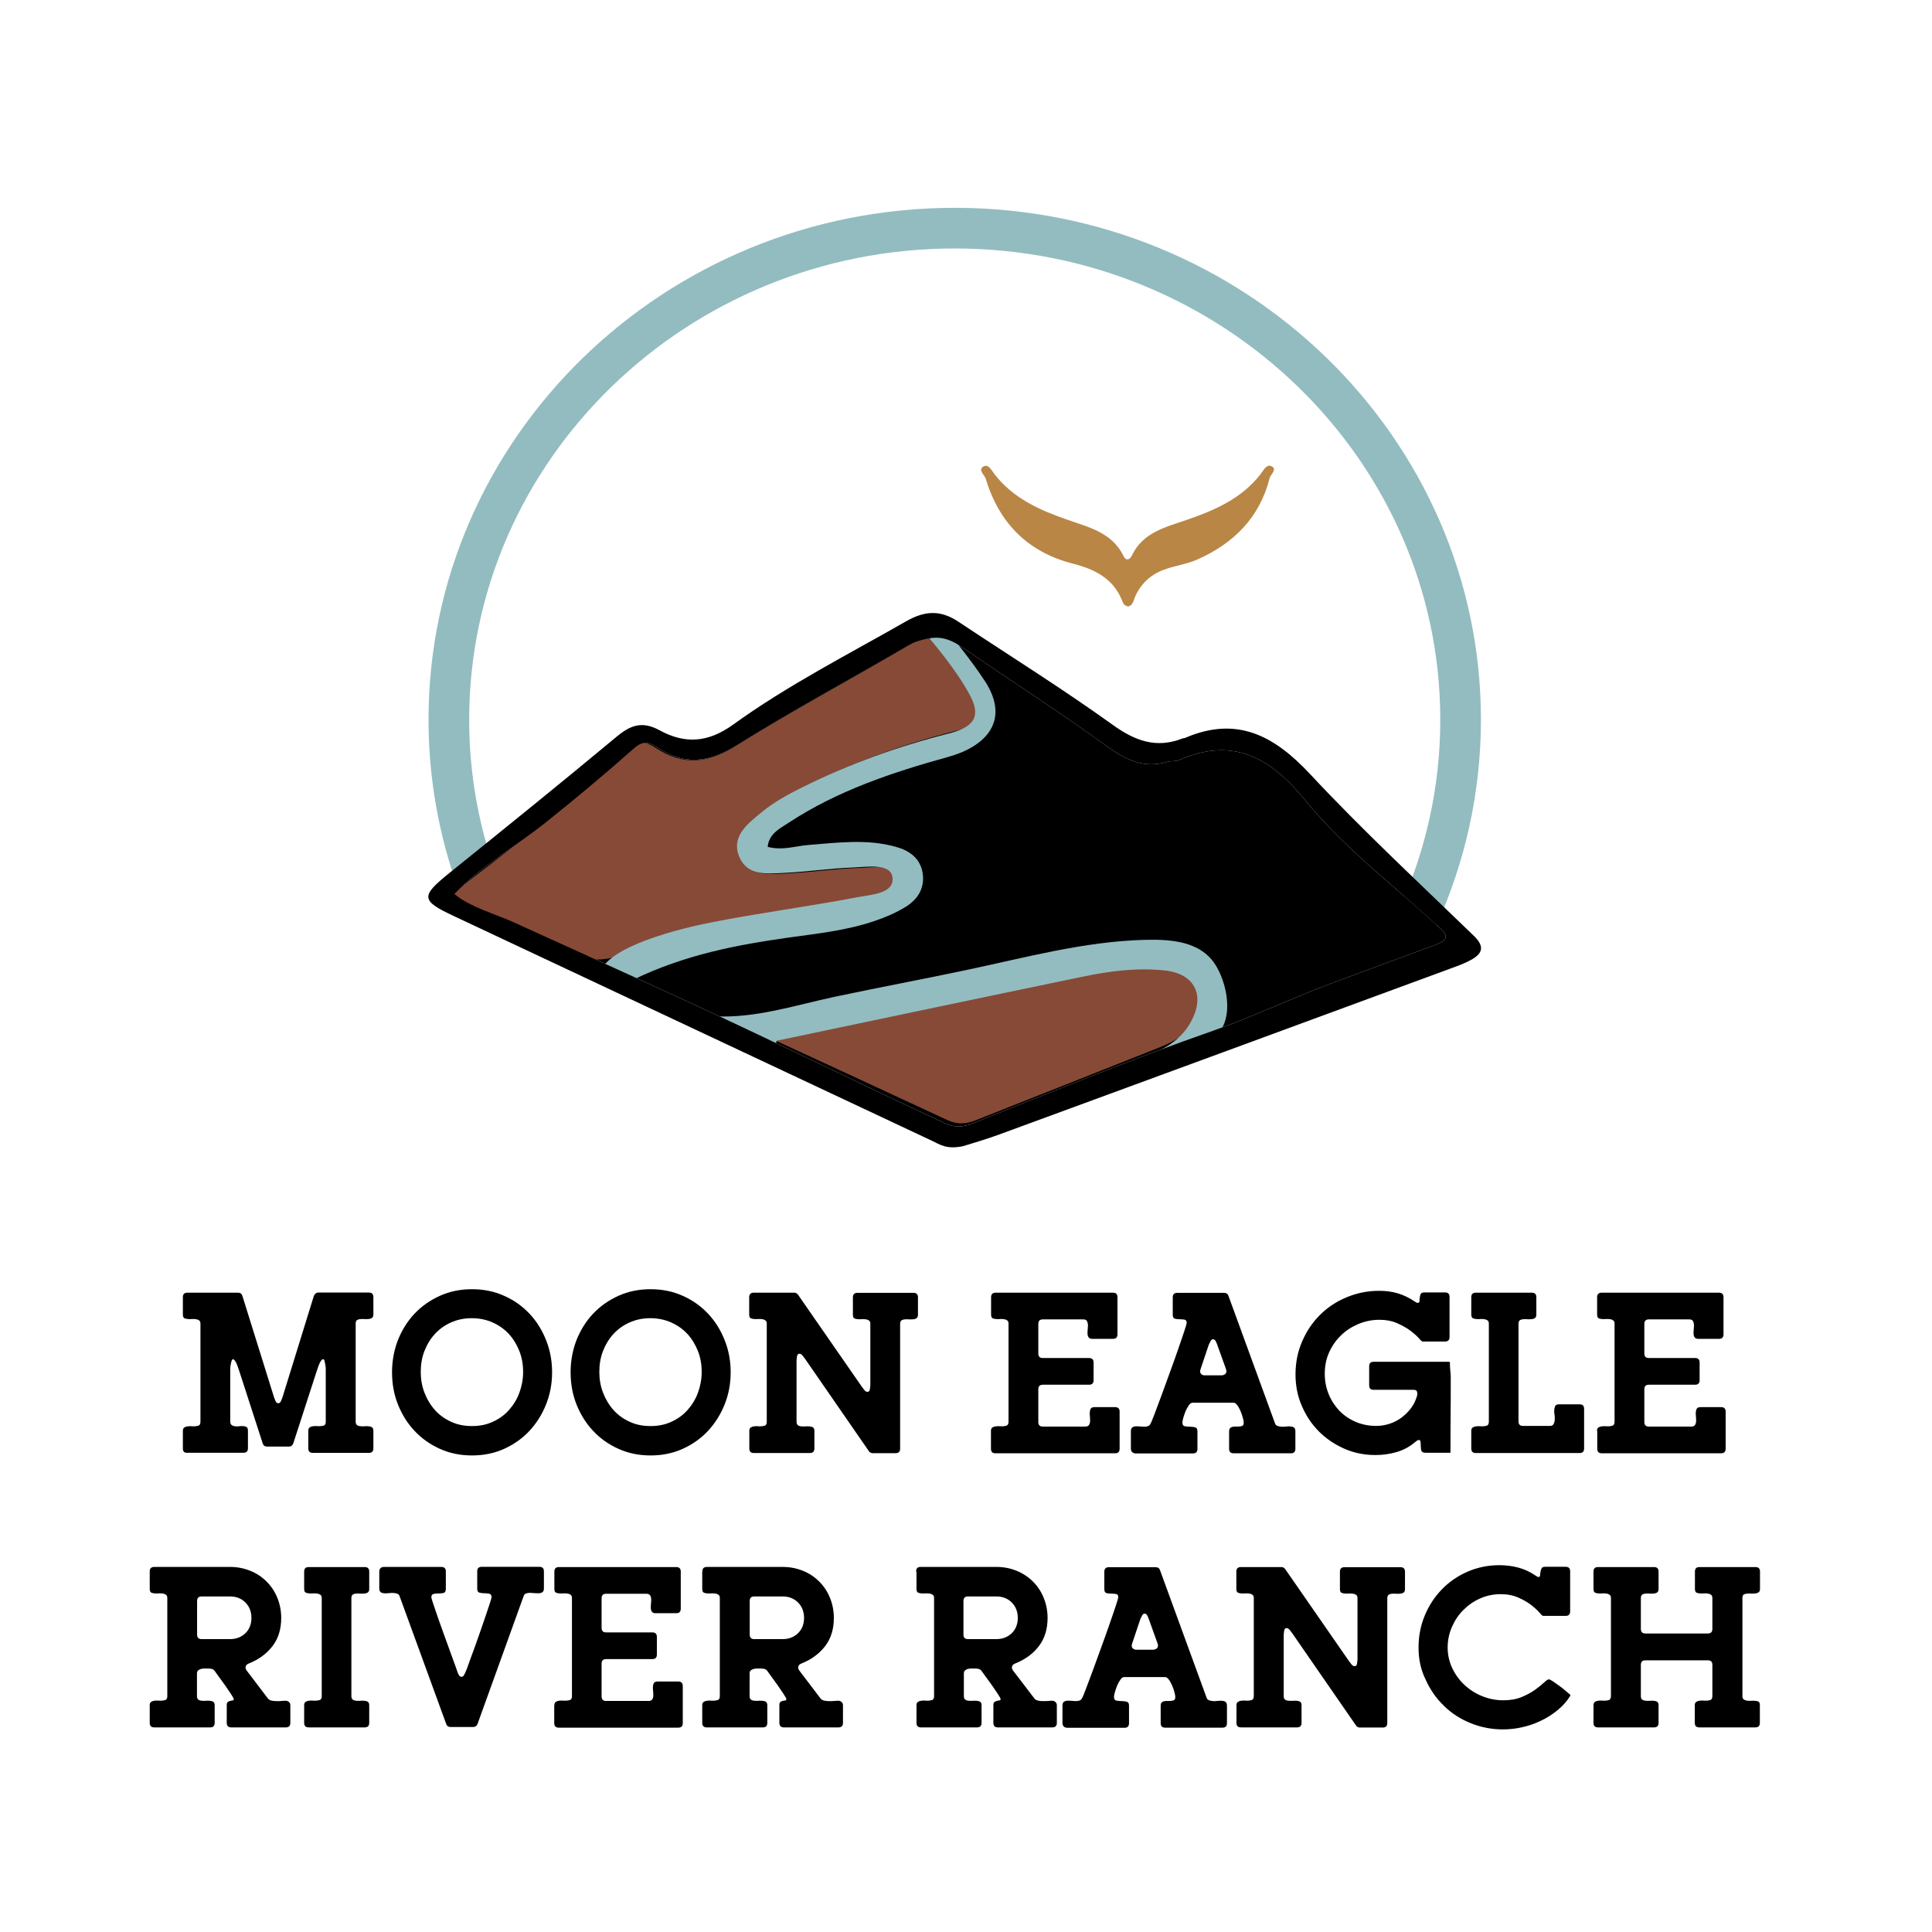
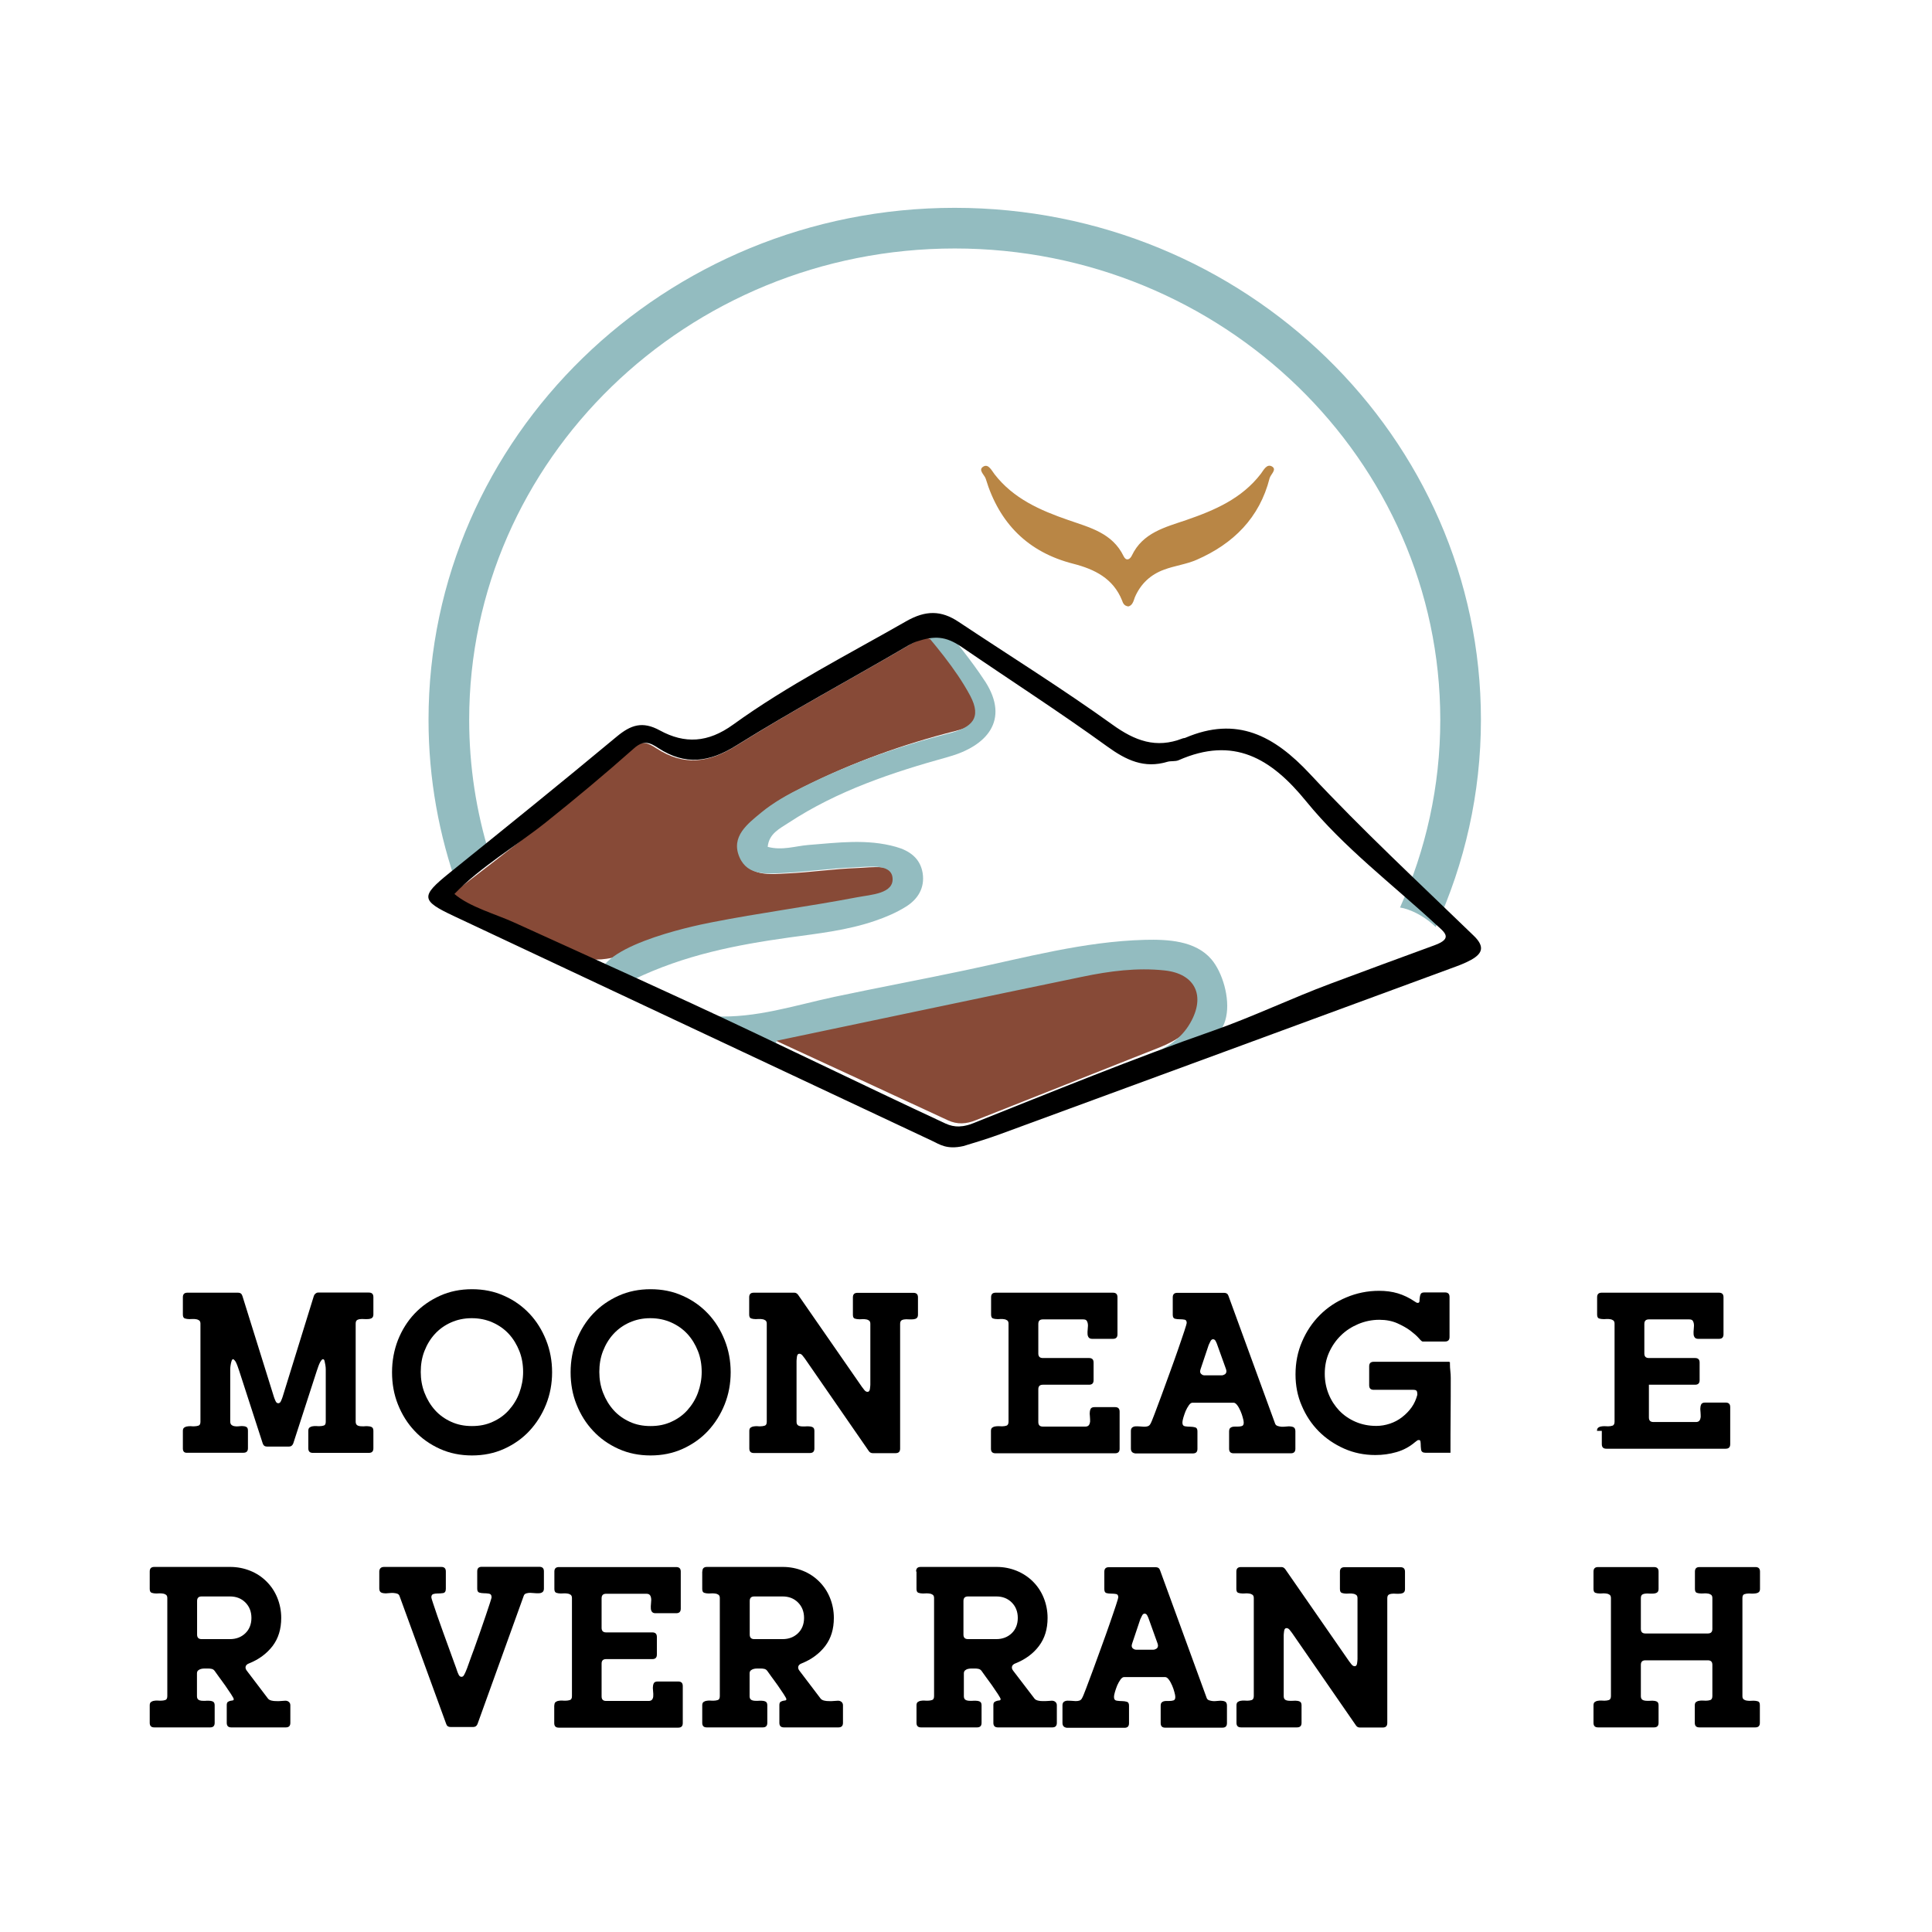
<svg xmlns="http://www.w3.org/2000/svg" version="1.1" id="Layer_1" x="0px" y="0px" viewBox="0 0 144 144" style="enable-background:new 0 0 144 144;" xml:space="preserve">
  <style type="text/css">
	.st0{fill:#93BCC0;}
	.st1{fill:#874A37;}
	.st2{fill:#B98645;}
</style>
  <g>
    <g>
      <g>
        <g>
          <path class="st0" d="M36.35,63.74c0.04-0.03,0.09-0.04,0.13-0.07c-0.98-3.18-1.51-6.54-1.51-10.02      c0-19.37,16.24-35.13,36.19-35.13c19.96,0,36.19,15.76,36.19,35.13c0,4.97-1.08,9.7-3,13.99c0.1,0.02,0.19,0.04,0.29,0.06      c0.87,0.24,1.69,0.74,2.37,1.39c2.16-4.73,3.37-9.95,3.37-15.45c0-21.04-17.59-38.15-39.22-38.15S31.94,32.61,31.94,53.65      c0,4.4,0.78,8.63,2.2,12.57C34.65,65.18,35.43,64.27,36.35,63.74z" />
          <g>
-             <path d="M106.93,70.45c-2.59,0.94-5.18,1.91-7.77,2.87c-2.92,1.09-5.77,2.46-8.7,3.49c-6.04,2.11-11.98,4.54-17.95,6.92       c-0.7,0.28-1.35,0.33-2.04,0.01c-6.3-2.93-12.54-6-18.85-8.92c-2.83-1.31-5.81-2.66-8.71-3.98c-1.52-0.69-3.04-1.38-4.56-2.07       c-1.37-0.63-3.36-1.17-4.48-2.14c1.94-2.02,4.64-3.6,6.83-5.35c2.23-1.78,4.42-3.61,6.55-5.5c0.74-0.66,1.21-0.42,1.82-0.02       c1.99,1.29,3.78,1.08,5.82-0.2c4.19-2.62,8.55-4.95,12.81-7.45c0.23-0.13,0.43-0.23,0.63-0.3c1.32-0.43,2.14-0.41,3.33,0.4       c3.62,2.48,7.32,4.86,10.87,7.43c1.41,1.02,2.75,1.66,4.48,1.14c0.27-0.08,0.59-0.01,0.84-0.12c4.09-1.8,6.88-0.16,9.5,3.06       c2.81,3.45,6.4,6.16,9.67,9.18C107.64,69.47,108.35,69.93,106.93,70.45z" />
            <path class="st1" d="M72.44,51.05c-1.19-1.94-2.23-2.86-2.67-3.2c-0.04-0.03-0.08-0.06-0.11-0.08       c-0.07-0.05-0.12-0.08-0.12-0.08l0,0.01c-0.44-0.24-0.93-0.12-1.57,0.26c-4.35,2.56-8.82,4.94-13.09,7.62       c-2.08,1.3-3.92,1.52-5.95,0.2c-0.63-0.41-1.11-0.65-1.86,0.02c-4.36,3.88-8.96,7.46-13.88,11.2c0.26,0.12,0.51,0.23,0.76,0.34       l-0.01,0l6.6,3.09l0-0.01c1.95,1.04,3.79,1.44,5.77,0.78l0,0c0,0,0,0,0,0c0.27-0.09,0.55-0.21,0.83-0.34       c1.27-0.5,3.83-1.45,6.43-2.07c3.53-0.67,7.1-1.16,10.63-1.83c1.06-0.2,2.88-0.27,2.71-1.52c-0.14-1.09-1.94-0.78-3.04-0.74       c-1.73,0.06-3.45,0.32-5.18,0.4c-1.28,0.06-2.8,0.27-3.43-1.18c-0.69-1.59,0.63-2.56,1.65-3.41c0.93-0.78,2.03-1.38,3.12-1.92       c3.56-1.78,7.29-3.12,11.15-4.1C73.55,53.88,73.88,53.06,72.44,51.05z" />
            <path class="st1" d="M87.47,71.69c-2.1-0.22-4.19,0.06-6.24,0.48c-7.72,1.59-15.43,3.22-23.15,4.84       c-0.7,0.1-1.25,0.08-1.25,0.08l0.96,0.45c0,0,0,0,0,0.01c4.29,1.98,8.58,3.96,12.86,5.95c0.71,0.33,1.38,0.28,2.09-0.01       c4.56-1.81,9.12-3.61,13.68-5.42c1.23-0.49,2.32-1.18,3.01-2.36C90.63,73.64,89.83,71.94,87.47,71.69z" />
            <g>
              <path class="st0" d="M73.44,50.81c-0.02-0.02-0.03-0.05-0.05-0.07c-0.99-1.52-2.16-2.9-3.25-4.35        c-0.12-0.16-0.24-0.32-0.41-0.43c-0.49-0.31-1.12-0.04-1.63,0.23c1.48,1.73,3.13,3.64,4.21,5.66c0.89,1.68,0.13,2.38-1.6,2.82        c-3.78,0.96-7.43,2.27-10.91,4.01c-1.07,0.53-2.14,1.12-3.06,1.88c-1,0.83-2.3,1.79-1.62,3.34c0.62,1.42,2.11,1.22,3.36,1.16        c1.69-0.08,3.38-0.34,5.07-0.4c1.08-0.04,2.83-0.34,2.97,0.73c0.16,1.23-1.62,1.29-2.65,1.49c-3.61,0.69-7.25,1.16-10.85,1.87        c-1.5,0.29-9.06,1.89-8.32,4.51c0.07-0.01,0.13-0.02,0.21-0.03c0.72-0.1,1.43-0.2,2.16-0.22c0.05,0,0.09,0.01,0.13,0.01        c3.85-1.86,7.69-2.59,11.59-3.14c2.17-0.3,4.35-0.53,6.44-1.25c0.79-0.27,1.59-0.61,2.29-1.05c0.89-0.55,1.42-1.4,1.25-2.5        c-0.18-1.12-0.99-1.68-1.99-1.96c-2.16-0.61-4.35-0.31-6.53-0.14c-0.98,0.08-1.94,0.43-3.03,0.14        c0.09-0.98,0.89-1.36,1.55-1.79c3.65-2.4,7.74-3.76,11.89-4.91C73.56,55.62,75.27,53.68,73.44,50.81z" />
              <path class="st0" d="M90.29,71.5c-1.2-1.4-3.26-1.49-4.96-1.45c-4.55,0.12-8.93,1.33-13.35,2.26        c-3.26,0.69-6.53,1.3-9.79,1.99c-2.98,0.64-5.85,1.6-8.94,1.45c-0.2,1.2,1.18,1.31,2.09,1.55c0.61,0.16,1.23,0.29,1.86,0.38        c0.06,0.01,0.32,0.04,0.35,0.04c0.1,0.01,0.19,0.02,0.29,0.02c0.02-0.06,0.03-0.11,0.05-0.17c7.6-1.59,15.19-3.2,22.79-4.77        c2.01-0.42,4.06-0.69,6.11-0.47c2.31,0.24,3.09,1.91,1.91,3.94c-0.67,1.16-1.74,1.84-2.95,2.31c-2.4,0.95-4.8,1.9-7.19,2.85        c-2.14,0.84-4.41,2.11-6.69,2.49c-1.15,0.19-2.62,0.27-3.91,0.23c1.01,0.41,2.06,0.89,3.13,1.13c0.25-0.29,0.62-0.48,1-0.48        c0.26,0,0.52-0.02,0.77-0.03c0.19-0.39,0.55-0.67,1.11-0.66c1.21,0.02,2.23-0.5,3.31-0.99c1.26-0.56,2.54-1.08,3.85-1.51        c1.34-0.44,2.69-0.8,4.01-1.3c1.27-0.49,2.52-1.03,3.81-1.49c0.77-0.58,1.47-1.26,2.06-2.09c0.19-0.27,0.31-0.59,0.38-0.94        C91.69,74.38,91.11,72.46,90.29,71.5z" />
            </g>
            <path d="M109.84,69.74c-4.11-3.98-8.3-7.87-12.2-12.05c-2.68-2.87-5.45-4.34-9.29-2.7c-0.06,0.03-0.14,0.02-0.21,0.05       c-1.97,0.77-3.55,0.18-5.24-1.04c-3.73-2.68-7.63-5.11-11.45-7.65c-1.3-0.87-2.46-0.87-3.9-0.05       c-4.35,2.49-8.84,4.77-12.91,7.71c-1.88,1.36-3.61,1.44-5.46,0.43c-1.3-0.71-2.16-0.41-3.21,0.46       c-4.13,3.44-8.31,6.81-12.49,10.18c-2.13,1.72-2.12,2.04,0.33,3.19c11.88,5.59,23.77,11.17,35.66,16.76       c0.57,0.27,1.1,0.67,2.34,0.39c0.54-0.17,1.63-0.48,2.69-0.87c11.21-4.11,22.41-8.24,33.61-12.36       c0.52-0.19,1.06-0.38,1.54-0.65C110.54,71.05,110.65,70.52,109.84,69.74z M106.93,70.45c-2.59,0.94-5.18,1.91-7.77,2.87       c-2.92,1.09-5.77,2.46-8.7,3.49c-6.04,2.11-11.98,4.54-17.95,6.92c-0.7,0.28-1.35,0.33-2.04,0.01c-6.3-2.93-12.54-6-18.85-8.92       c-2.83-1.31-5.81-2.66-8.71-3.98c-1.52-0.69-3.04-1.38-4.56-2.07c-1.37-0.63-3.36-1.17-4.48-2.14c1.94-2.02,4.64-3.6,6.83-5.35       c2.23-1.78,4.42-3.61,6.55-5.5c0.74-0.66,1.21-0.42,1.82-0.02c1.99,1.29,3.78,1.08,5.82-0.2c4.19-2.62,8.55-4.95,12.81-7.45       c0.23-0.13,0.43-0.23,0.63-0.3c1.32-0.43,2.14-0.41,3.33,0.4c3.62,2.48,7.32,4.86,10.87,7.43c1.41,1.02,2.75,1.66,4.48,1.14       c0.27-0.08,0.59-0.01,0.84-0.12c4.09-1.8,6.88-0.16,9.5,3.06c2.81,3.45,6.4,6.16,9.67,9.18       C107.64,69.47,108.35,69.93,106.93,70.45z" />
            <path class="st2" d="M84.1,45.2c-0.32-0.04-0.4-0.25-0.47-0.45c-0.66-1.64-2.04-2.32-3.63-2.73c-3.39-0.86-5.53-3.03-6.53-6.34       c-0.09-0.29-0.62-0.67-0.15-0.92c0.36-0.19,0.6,0.32,0.81,0.59c1.41,1.82,3.41,2.69,5.49,3.41c1.6,0.56,3.29,0.96,4.13,2.7       c0.18,0.37,0.46,0.26,0.61-0.05c0.81-1.71,2.48-2.11,4.06-2.65c2.12-0.73,4.14-1.6,5.56-3.45c0.2-0.27,0.44-0.77,0.83-0.54       c0.38,0.23-0.1,0.58-0.18,0.87c-0.75,2.96-2.71,4.89-5.43,6.08c-0.77,0.34-1.64,0.44-2.44,0.74c-1.01,0.37-1.75,1.06-2.18,2.07       C84.49,44.79,84.41,45.13,84.1,45.2z" />
          </g>
        </g>
      </g>
    </g>
    <g>
      <path d="M13.63,107.96v-1.31c0-0.11,0.03-0.19,0.09-0.24c0.06-0.04,0.14-0.08,0.22-0.09c0.08-0.02,0.18-0.02,0.27-0.02    c0.1,0.01,0.18,0.01,0.25,0.01c0.12,0,0.24-0.02,0.33-0.05c0.1-0.03,0.15-0.13,0.15-0.29v-7.31c0-0.11-0.03-0.19-0.09-0.24    c-0.06-0.04-0.14-0.08-0.22-0.09c-0.08-0.02-0.18-0.02-0.27-0.02s-0.18,0.01-0.25,0.01c-0.12,0-0.24-0.02-0.33-0.05    c-0.1-0.03-0.15-0.13-0.15-0.29v-1.29c0-0.23,0.11-0.34,0.34-0.34h3.78c0.16,0,0.27,0.08,0.32,0.25l2.35,7.53    c0.02,0.07,0.06,0.16,0.11,0.28s0.12,0.18,0.21,0.18s0.16-0.06,0.21-0.18c0.05-0.12,0.09-0.21,0.11-0.28l2.33-7.53    c0.02-0.07,0.06-0.13,0.12-0.18c0.06-0.05,0.12-0.08,0.2-0.08h3.78c0.23,0,0.34,0.11,0.34,0.34v1.29c0,0.11-0.03,0.2-0.09,0.25    c-0.06,0.05-0.14,0.08-0.23,0.09c-0.09,0.01-0.19,0.01-0.28,0.01c-0.1,0-0.18-0.01-0.26-0.01c-0.12,0-0.23,0.02-0.32,0.06    s-0.14,0.13-0.14,0.28v7.31c0,0.11,0.03,0.2,0.09,0.25c0.06,0.05,0.14,0.08,0.23,0.09c0.09,0.01,0.18,0.01,0.28,0.01    c0.1-0.01,0.18-0.01,0.26-0.01c0.12,0,0.23,0.02,0.32,0.06c0.09,0.04,0.14,0.13,0.14,0.28v1.31c0,0.23-0.11,0.34-0.34,0.34h-4.17    c-0.23,0-0.34-0.11-0.34-0.34v-1.31c0-0.11,0.03-0.19,0.09-0.24c0.06-0.04,0.14-0.08,0.22-0.09c0.08-0.02,0.18-0.02,0.27-0.02    c0.1,0.01,0.18,0.01,0.25,0.01c0.12,0,0.24-0.02,0.33-0.05c0.1-0.03,0.14-0.13,0.14-0.29v-3.68c0-0.03,0-0.1,0-0.21    c0-0.11-0.01-0.22-0.03-0.33s-0.04-0.21-0.06-0.3c-0.02-0.09-0.06-0.13-0.12-0.13c-0.05,0-0.09,0.04-0.14,0.11    c-0.05,0.07-0.1,0.16-0.14,0.26c-0.04,0.1-0.08,0.2-0.11,0.3s-0.06,0.16-0.07,0.2l-1.75,5.4c-0.06,0.16-0.17,0.24-0.32,0.24H19.9    c-0.16,0-0.27-0.08-0.32-0.24l-1.75-5.4c-0.01-0.03-0.03-0.1-0.07-0.2c-0.03-0.1-0.07-0.2-0.11-0.3c-0.04-0.1-0.08-0.19-0.14-0.26    c-0.05-0.07-0.1-0.11-0.14-0.11c-0.05,0-0.08,0.04-0.11,0.13c-0.03,0.08-0.05,0.18-0.07,0.3s-0.03,0.22-0.03,0.33    c0,0.11,0,0.18,0,0.21v3.66c0,0.12,0.03,0.21,0.09,0.26c0.06,0.05,0.14,0.09,0.23,0.1c0.09,0.02,0.19,0.02,0.29,0.01    c0.1-0.01,0.19-0.02,0.27-0.02c0.12,0,0.23,0.02,0.31,0.06c0.09,0.04,0.13,0.13,0.13,0.28v1.31c0,0.23-0.11,0.34-0.34,0.34h-4.17    C13.74,108.3,13.63,108.19,13.63,107.96z" />
      <path d="M35.18,96.09c0.86,0,1.66,0.16,2.39,0.49c0.73,0.32,1.36,0.77,1.89,1.33s0.94,1.22,1.24,1.97c0.3,0.75,0.45,1.55,0.45,2.4    c0,0.85-0.15,1.65-0.45,2.4c-0.3,0.75-0.72,1.41-1.24,1.97s-1.16,1.01-1.89,1.34c-0.73,0.33-1.53,0.49-2.39,0.49    s-1.66-0.16-2.39-0.49c-0.73-0.33-1.36-0.77-1.89-1.34c-0.53-0.56-0.94-1.22-1.24-1.97c-0.3-0.75-0.44-1.55-0.44-2.4    c0-0.85,0.15-1.65,0.44-2.4c0.3-0.75,0.71-1.41,1.24-1.97c0.53-0.56,1.16-1,1.89-1.33C33.52,96.25,34.32,96.09,35.18,96.09z     M35.18,106.29c0.57,0,1.08-0.1,1.55-0.32c0.47-0.21,0.87-0.5,1.2-0.87s0.6-0.8,0.78-1.29s0.28-1.01,0.28-1.55    c0-0.56-0.09-1.08-0.28-1.56c-0.19-0.48-0.45-0.91-0.78-1.27c-0.33-0.36-0.74-0.65-1.21-0.86c-0.47-0.21-0.99-0.32-1.56-0.32    c-0.57,0-1.08,0.11-1.55,0.32c-0.47,0.21-0.87,0.5-1.2,0.86c-0.33,0.36-0.59,0.79-0.78,1.28s-0.27,1.01-0.27,1.55    s0.09,1.06,0.28,1.55s0.45,0.92,0.78,1.29s0.74,0.66,1.2,0.87C34.1,106.19,34.61,106.29,35.18,106.29z" />
      <path d="M48.49,96.09c0.86,0,1.66,0.16,2.39,0.49c0.73,0.32,1.36,0.77,1.89,1.33s0.94,1.22,1.24,1.97c0.3,0.75,0.45,1.55,0.45,2.4    c0,0.85-0.15,1.65-0.45,2.4c-0.3,0.75-0.72,1.41-1.24,1.97s-1.16,1.01-1.89,1.34c-0.73,0.33-1.53,0.49-2.39,0.49    s-1.66-0.16-2.39-0.49c-0.73-0.33-1.36-0.77-1.89-1.34c-0.53-0.56-0.94-1.22-1.24-1.97c-0.3-0.75-0.44-1.55-0.44-2.4    c0-0.85,0.15-1.65,0.44-2.4c0.3-0.75,0.71-1.41,1.24-1.97c0.53-0.56,1.16-1,1.89-1.33C46.83,96.25,47.63,96.09,48.49,96.09z     M48.49,106.29c0.57,0,1.08-0.1,1.55-0.32c0.47-0.21,0.87-0.5,1.2-0.87s0.6-0.8,0.78-1.29s0.28-1.01,0.28-1.55    c0-0.56-0.09-1.08-0.28-1.56c-0.19-0.48-0.45-0.91-0.78-1.27c-0.33-0.36-0.74-0.65-1.21-0.86c-0.47-0.21-0.99-0.32-1.56-0.32    c-0.57,0-1.08,0.11-1.55,0.32c-0.47,0.21-0.87,0.5-1.2,0.86c-0.33,0.36-0.59,0.79-0.78,1.28s-0.27,1.01-0.27,1.55    s0.09,1.06,0.28,1.55s0.45,0.92,0.78,1.29s0.74,0.66,1.2,0.87C47.4,106.19,47.92,106.29,48.49,106.29z" />
      <path d="M56.67,106.31c0.12,0,0.24-0.02,0.33-0.05c0.1-0.03,0.15-0.13,0.15-0.29v-7.31c0-0.11-0.03-0.19-0.09-0.24    c-0.06-0.04-0.14-0.08-0.22-0.09c-0.08-0.02-0.18-0.02-0.27-0.02s-0.18,0.01-0.25,0.01c-0.12,0-0.24-0.02-0.33-0.05    c-0.1-0.03-0.15-0.13-0.15-0.29v-1.29c0-0.23,0.11-0.34,0.34-0.34h3.03c0.1,0,0.19,0.05,0.27,0.15l4.77,6.88    c0.04,0.06,0.1,0.13,0.17,0.22c0.07,0.09,0.15,0.14,0.24,0.14c0.1,0,0.16-0.07,0.18-0.22s0.03-0.26,0.03-0.32v-4.53    c0-0.11-0.03-0.19-0.09-0.24c-0.06-0.04-0.14-0.08-0.22-0.09c-0.08-0.02-0.18-0.02-0.27-0.02c-0.1,0.01-0.18,0.01-0.25,0.01    c-0.12,0-0.24-0.02-0.33-0.05c-0.1-0.03-0.14-0.13-0.14-0.29v-1.29c0-0.23,0.11-0.34,0.34-0.34h4.17c0.23,0,0.34,0.11,0.34,0.34    v1.29c0,0.11-0.03,0.2-0.09,0.25c-0.06,0.05-0.14,0.08-0.23,0.09c-0.09,0.01-0.19,0.01-0.29,0.01c-0.1,0-0.19-0.01-0.26-0.01    c-0.12,0-0.23,0.02-0.32,0.06c-0.09,0.04-0.14,0.13-0.14,0.28v9.3c0,0.23-0.11,0.34-0.34,0.34h-1.7c-0.12,0-0.22-0.05-0.29-0.15    l-4.77-6.9c-0.05-0.06-0.1-0.13-0.17-0.22c-0.07-0.09-0.15-0.14-0.24-0.14c-0.1,0-0.16,0.07-0.18,0.22    c-0.02,0.15-0.03,0.26-0.03,0.32v4.53c0,0.11,0.03,0.2,0.09,0.25c0.06,0.05,0.14,0.08,0.23,0.09c0.09,0.01,0.19,0.01,0.29,0.01    c0.1-0.01,0.19-0.01,0.26-0.01c0.12,0,0.23,0.02,0.32,0.06c0.09,0.04,0.14,0.13,0.14,0.28v1.31c0,0.23-0.11,0.34-0.34,0.34h-4.17    c-0.23,0-0.34-0.11-0.34-0.34v-1.31c0-0.11,0.03-0.19,0.09-0.24c0.06-0.04,0.14-0.08,0.22-0.09c0.08-0.02,0.18-0.02,0.27-0.02    C56.52,106.31,56.6,106.31,56.67,106.31z" />
      <path d="M73.86,106.65c0-0.11,0.03-0.19,0.09-0.24c0.06-0.04,0.14-0.08,0.22-0.09c0.08-0.02,0.18-0.02,0.27-0.02    s0.18,0.01,0.25,0.01c0.12,0,0.24-0.02,0.33-0.05s0.15-0.13,0.15-0.29v-7.31c0-0.11-0.03-0.19-0.09-0.24    c-0.06-0.04-0.14-0.08-0.22-0.09c-0.09-0.02-0.18-0.02-0.27-0.02c-0.1,0.01-0.18,0.01-0.25,0.01c-0.13,0-0.24-0.02-0.33-0.05    s-0.14-0.13-0.14-0.29v-1.29c0-0.23,0.11-0.34,0.34-0.34h8.74c0.23,0,0.34,0.11,0.34,0.34v2.76c0,0.23-0.11,0.34-0.34,0.34h-1.55    c-0.12,0-0.21-0.04-0.26-0.11s-0.08-0.16-0.08-0.26c-0.01-0.1,0-0.21,0.01-0.32c0.01-0.11,0.02-0.21,0.02-0.29    c0-0.12-0.02-0.24-0.07-0.33c-0.04-0.1-0.14-0.14-0.29-0.14h-3c-0.23,0-0.34,0.11-0.34,0.34v2.2c0,0.23,0.11,0.34,0.34,0.34h3.44    c0.23,0,0.34,0.11,0.34,0.34v1.31c0,0.23-0.11,0.34-0.34,0.34h-3.44c-0.23,0-0.34,0.11-0.34,0.34v2.44c0,0.23,0.11,0.34,0.34,0.34    h3.17c0.12,0,0.21-0.04,0.26-0.11c0.05-0.07,0.08-0.16,0.09-0.26c0-0.1,0-0.21-0.01-0.32c-0.01-0.11-0.02-0.2-0.02-0.28    c0-0.12,0.02-0.24,0.06-0.33c0.04-0.1,0.14-0.15,0.3-0.15h1.53c0.23,0,0.34,0.11,0.34,0.34v2.76c0,0.23-0.11,0.34-0.34,0.34H74.2    c-0.23,0-0.34-0.11-0.34-0.34V106.65z" />
      <path d="M84.29,107.96v-1.31c0-0.12,0.04-0.21,0.11-0.26c0.07-0.05,0.16-0.08,0.26-0.08s0.21,0,0.32,0.01    c0.11,0.01,0.21,0.02,0.29,0.02c0.11,0,0.21-0.01,0.29-0.04c0.08-0.03,0.15-0.09,0.2-0.2c0.05-0.08,0.14-0.31,0.29-0.7    c0.15-0.39,0.32-0.85,0.52-1.39c0.2-0.54,0.41-1.12,0.63-1.73s0.43-1.18,0.61-1.71s0.34-0.98,0.46-1.35s0.18-0.57,0.18-0.61    c0-0.15-0.05-0.23-0.16-0.25c-0.11-0.02-0.23-0.03-0.36-0.03s-0.25-0.01-0.36-0.04c-0.11-0.03-0.16-0.13-0.16-0.3v-1.29    c0-0.23,0.11-0.34,0.34-0.34h3.49c0.16,0,0.27,0.07,0.32,0.22l3.48,9.53c0.03,0.08,0.09,0.14,0.18,0.17    c0.09,0.03,0.18,0.05,0.28,0.06c0.1,0.01,0.21,0,0.31-0.01c0.1-0.01,0.19-0.02,0.26-0.02c0.12,0,0.24,0.02,0.33,0.06    s0.15,0.14,0.15,0.3v1.31c0,0.23-0.11,0.34-0.34,0.34h-4.26c-0.23,0-0.34-0.11-0.34-0.34v-1.31c0-0.09,0.02-0.16,0.06-0.21    c0.04-0.05,0.09-0.08,0.15-0.1c0.06-0.02,0.13-0.03,0.21-0.03c0.07,0,0.14,0,0.21,0c0.11,0,0.22-0.01,0.32-0.04    s0.14-0.12,0.14-0.26c0-0.08-0.02-0.2-0.07-0.37c-0.04-0.16-0.1-0.33-0.17-0.49c-0.07-0.16-0.15-0.31-0.24-0.43    c-0.09-0.12-0.18-0.19-0.27-0.19h-3.07c-0.09,0-0.18,0.06-0.27,0.19s-0.17,0.27-0.24,0.43c-0.07,0.17-0.12,0.33-0.17,0.49    c-0.05,0.17-0.07,0.29-0.07,0.37c0,0.17,0.07,0.26,0.21,0.28c0.14,0.02,0.28,0.03,0.4,0.03s0.24,0.02,0.35,0.05    c0.11,0.03,0.16,0.13,0.16,0.29v1.31c0,0.23-0.11,0.34-0.34,0.34h-4.29C84.4,108.3,84.29,108.19,84.29,107.96z M89.79,102.51h1.26    c0.09,0,0.17-0.03,0.25-0.08c0.07-0.05,0.11-0.13,0.11-0.23c0-0.03-0.01-0.08-0.03-0.15l-0.65-1.81    c-0.02-0.07-0.06-0.16-0.11-0.26c-0.05-0.11-0.12-0.16-0.21-0.16c-0.08,0-0.15,0.06-0.2,0.17s-0.1,0.2-0.12,0.25l-0.61,1.82    c-0.02,0.07-0.03,0.12-0.03,0.15c0,0.1,0.04,0.18,0.11,0.22C89.62,102.49,89.7,102.51,89.79,102.51z" />
      <path d="M96.56,102.44c0-0.87,0.16-1.69,0.49-2.45c0.32-0.75,0.76-1.41,1.32-1.97c0.56-0.56,1.21-1,1.98-1.32    c0.76-0.32,1.57-0.49,2.44-0.49c0.5,0,0.97,0.06,1.4,0.19c0.43,0.13,0.85,0.33,1.26,0.61c0.09,0.07,0.16,0.1,0.22,0.1    c0.08,0,0.12-0.04,0.13-0.12c0-0.08,0.01-0.17,0.02-0.27s0.03-0.19,0.07-0.27c0.04-0.08,0.13-0.12,0.28-0.12h1.53    c0.23,0,0.34,0.11,0.34,0.34v2.98c0,0.23-0.11,0.34-0.34,0.34h-1.67c-0.04,0-0.14-0.08-0.29-0.26c-0.15-0.17-0.36-0.35-0.62-0.55    c-0.27-0.2-0.59-0.38-0.97-0.55c-0.38-0.17-0.83-0.26-1.34-0.26c-0.56,0-1.08,0.11-1.58,0.32c-0.49,0.21-0.93,0.49-1.29,0.85    c-0.37,0.36-0.66,0.78-0.88,1.27c-0.22,0.49-0.32,1.02-0.32,1.58c0,0.54,0.1,1.05,0.29,1.52c0.19,0.47,0.46,0.88,0.8,1.24    c0.34,0.35,0.75,0.63,1.22,0.83c0.47,0.2,0.98,0.3,1.53,0.3c0.35,0,0.69-0.06,1.02-0.17c0.33-0.11,0.63-0.27,0.9-0.48    s0.51-0.45,0.71-0.73c0.2-0.28,0.34-0.6,0.43-0.94c0-0.11-0.01-0.21-0.04-0.27c-0.03-0.07-0.12-0.1-0.26-0.1h-2.95    c-0.23,0-0.34-0.11-0.34-0.34v-1.41c0-0.23,0.11-0.34,0.34-0.34h5.61l0.07,0.03v0.15c0,0.17,0.01,0.34,0.03,0.51    c0.02,0.17,0.03,0.34,0.03,0.51c0,0.93,0,1.86-0.01,2.79c-0.01,0.93-0.01,1.86-0.01,2.79h-1.87c-0.19,0-0.3-0.08-0.32-0.23    c-0.02-0.15-0.03-0.3-0.03-0.43c0-0.06-0.01-0.12-0.02-0.19c-0.01-0.07-0.05-0.1-0.12-0.1c-0.06,0-0.11,0.02-0.14,0.05    c-0.04,0.03-0.08,0.07-0.13,0.1c-0.41,0.35-0.87,0.6-1.39,0.75c-0.52,0.15-1.04,0.22-1.58,0.22c-0.83,0-1.61-0.16-2.33-0.48    c-0.72-0.32-1.35-0.75-1.89-1.29c-0.54-0.55-0.96-1.18-1.27-1.92C96.71,104.05,96.56,103.27,96.56,102.44z" />
-       <path d="M109.66,97.98v-1.29c0-0.23,0.11-0.34,0.34-0.34h4.17c0.23,0,0.34,0.11,0.34,0.34v1.29c0,0.11-0.03,0.2-0.09,0.25    c-0.06,0.05-0.14,0.08-0.23,0.09c-0.09,0.01-0.19,0.01-0.29,0.01c-0.1,0-0.19-0.01-0.26-0.01c-0.12,0-0.23,0.02-0.32,0.06    c-0.09,0.04-0.14,0.13-0.14,0.28v7.28c0,0.23,0.11,0.34,0.34,0.34h2.01c0.12,0,0.21-0.04,0.26-0.13c0.05-0.09,0.08-0.19,0.09-0.31    c0.01-0.12,0.01-0.24-0.01-0.36c-0.02-0.12-0.03-0.22-0.03-0.3c0-0.12,0.02-0.24,0.06-0.35c0.04-0.11,0.14-0.16,0.3-0.16h1.53    c0.23,0,0.34,0.11,0.34,0.34v2.95c0,0.23-0.11,0.34-0.34,0.34H110c-0.23,0-0.34-0.11-0.34-0.34v-1.31c0-0.11,0.03-0.19,0.09-0.24    c0.06-0.04,0.14-0.08,0.22-0.09c0.08-0.02,0.18-0.02,0.27-0.02s0.18,0.01,0.25,0.01c0.12,0,0.24-0.02,0.33-0.05    s0.15-0.13,0.15-0.29v-7.31c0-0.11-0.03-0.19-0.09-0.24c-0.06-0.04-0.14-0.08-0.22-0.09c-0.09-0.02-0.18-0.02-0.27-0.02    c-0.1,0.01-0.18,0.01-0.25,0.01c-0.13,0-0.24-0.02-0.33-0.05S109.66,98.14,109.66,97.98z" />
-       <path d="M119.03,106.65c0-0.11,0.03-0.19,0.09-0.24c0.06-0.04,0.14-0.08,0.22-0.09c0.08-0.02,0.18-0.02,0.27-0.02    s0.18,0.01,0.25,0.01c0.12,0,0.24-0.02,0.33-0.05s0.15-0.13,0.15-0.29v-7.31c0-0.11-0.03-0.19-0.09-0.24    c-0.06-0.04-0.14-0.08-0.22-0.09c-0.09-0.02-0.18-0.02-0.27-0.02c-0.1,0.01-0.18,0.01-0.25,0.01c-0.13,0-0.24-0.02-0.33-0.05    s-0.14-0.13-0.14-0.29v-1.29c0-0.23,0.11-0.34,0.34-0.34h8.74c0.23,0,0.34,0.11,0.34,0.34v2.76c0,0.23-0.11,0.34-0.34,0.34h-1.55    c-0.12,0-0.21-0.04-0.26-0.11s-0.08-0.16-0.08-0.26c-0.01-0.1,0-0.21,0.01-0.32c0.01-0.11,0.02-0.21,0.02-0.29    c0-0.12-0.02-0.24-0.07-0.33c-0.04-0.1-0.14-0.14-0.29-0.14h-3c-0.23,0-0.34,0.11-0.34,0.34v2.2c0,0.23,0.11,0.34,0.34,0.34h3.44    c0.23,0,0.34,0.11,0.34,0.34v1.31c0,0.23-0.11,0.34-0.34,0.34h-3.44c-0.23,0-0.34,0.11-0.34,0.34v2.44c0,0.23,0.11,0.34,0.34,0.34    h3.17c0.12,0,0.21-0.04,0.26-0.11c0.05-0.07,0.08-0.16,0.09-0.26c0-0.1,0-0.21-0.01-0.32c-0.01-0.11-0.02-0.2-0.02-0.28    c0-0.12,0.02-0.24,0.06-0.33c0.04-0.1,0.14-0.15,0.3-0.15h1.53c0.23,0,0.34,0.11,0.34,0.34v2.76c0,0.23-0.11,0.34-0.34,0.34h-8.89    c-0.23,0-0.34-0.11-0.34-0.34V106.65z" />
+       <path d="M119.03,106.65c0-0.11,0.03-0.19,0.09-0.24c0.06-0.04,0.14-0.08,0.22-0.09c0.08-0.02,0.18-0.02,0.27-0.02    s0.18,0.01,0.25,0.01c0.12,0,0.24-0.02,0.33-0.05s0.15-0.13,0.15-0.29v-7.31c0-0.11-0.03-0.19-0.09-0.24    c-0.06-0.04-0.14-0.08-0.22-0.09c-0.09-0.02-0.18-0.02-0.27-0.02c-0.1,0.01-0.18,0.01-0.25,0.01c-0.13,0-0.24-0.02-0.33-0.05    s-0.14-0.13-0.14-0.29v-1.29c0-0.23,0.11-0.34,0.34-0.34h8.74c0.23,0,0.34,0.11,0.34,0.34v2.76c0,0.23-0.11,0.34-0.34,0.34h-1.55    c-0.12,0-0.21-0.04-0.26-0.11s-0.08-0.16-0.08-0.26c-0.01-0.1,0-0.21,0.01-0.32c0.01-0.11,0.02-0.21,0.02-0.29    c0-0.12-0.02-0.24-0.07-0.33c-0.04-0.1-0.14-0.14-0.29-0.14h-3c-0.23,0-0.34,0.11-0.34,0.34v2.2c0,0.23,0.11,0.34,0.34,0.34h3.44    c0.23,0,0.34,0.11,0.34,0.34v1.31c0,0.23-0.11,0.34-0.34,0.34h-3.44v2.44c0,0.23,0.11,0.34,0.34,0.34    h3.17c0.12,0,0.21-0.04,0.26-0.11c0.05-0.07,0.08-0.16,0.09-0.26c0-0.1,0-0.21-0.01-0.32c-0.01-0.11-0.02-0.2-0.02-0.28    c0-0.12,0.02-0.24,0.06-0.33c0.04-0.1,0.14-0.15,0.3-0.15h1.53c0.23,0,0.34,0.11,0.34,0.34v2.76c0,0.23-0.11,0.34-0.34,0.34h-8.89    c-0.23,0-0.34-0.11-0.34-0.34V106.65z" />
      <path d="M11.16,117.13c0-0.23,0.11-0.34,0.34-0.34h5.66c0.53,0,1.03,0.1,1.5,0.29c0.47,0.19,0.87,0.46,1.21,0.8    s0.61,0.74,0.8,1.21s0.29,0.97,0.29,1.5c0,0.83-0.21,1.52-0.64,2.09c-0.43,0.56-1.01,1-1.76,1.3c-0.07,0.02-0.13,0.06-0.18,0.11    c-0.05,0.05-0.08,0.12-0.08,0.2c0,0.07,0.03,0.15,0.1,0.24l1.58,2.08c0.06,0.07,0.14,0.11,0.25,0.14s0.23,0.04,0.36,0.04    c0.13,0.01,0.26,0,0.38-0.01s0.22-0.02,0.3-0.02c0.1,0,0.19,0.03,0.26,0.09c0.07,0.06,0.11,0.14,0.11,0.25v1.31    c0,0.23-0.11,0.34-0.34,0.34h-4.06c-0.23,0-0.34-0.11-0.34-0.34v-1.33c0-0.11,0.03-0.19,0.08-0.23c0.06-0.04,0.12-0.06,0.18-0.08    c0.06-0.01,0.12-0.02,0.18-0.03c0.06-0.01,0.08-0.04,0.08-0.1c0-0.04-0.07-0.17-0.2-0.37c-0.13-0.2-0.28-0.41-0.44-0.65    c-0.17-0.23-0.32-0.45-0.48-0.66c-0.15-0.21-0.25-0.35-0.3-0.42c-0.06-0.08-0.13-0.13-0.22-0.15s-0.18-0.03-0.27-0.03    c-0.07,0-0.15,0-0.25,0c-0.1,0-0.19,0.01-0.27,0.03c-0.08,0.02-0.16,0.06-0.22,0.11c-0.06,0.05-0.09,0.13-0.09,0.23v1.69    c0,0.11,0.03,0.2,0.09,0.25c0.06,0.05,0.14,0.08,0.23,0.09c0.09,0.01,0.18,0.01,0.28,0.01c0.1-0.01,0.18-0.01,0.26-0.01    c0.12,0,0.23,0.02,0.32,0.06c0.09,0.04,0.14,0.13,0.14,0.28v1.31c0,0.23-0.11,0.34-0.34,0.34H11.5c-0.23,0-0.34-0.11-0.34-0.34    v-1.31c0-0.11,0.03-0.19,0.09-0.24c0.06-0.04,0.14-0.08,0.22-0.09c0.08-0.02,0.18-0.02,0.27-0.02c0.1,0.01,0.18,0.01,0.25,0.01    c0.12,0,0.24-0.02,0.33-0.05c0.1-0.03,0.15-0.13,0.15-0.29v-7.31c0-0.11-0.03-0.19-0.09-0.24c-0.06-0.04-0.14-0.08-0.22-0.09    c-0.08-0.02-0.18-0.02-0.27-0.02s-0.18,0.01-0.25,0.01c-0.12,0-0.24-0.02-0.33-0.05c-0.1-0.03-0.15-0.13-0.15-0.29V117.13z     M14.69,121.83c0,0.23,0.11,0.34,0.34,0.34h2.11c0.47,0,0.85-0.15,1.15-0.44c0.3-0.29,0.45-0.68,0.45-1.14s-0.15-0.85-0.45-1.15    c-0.3-0.3-0.68-0.45-1.15-0.45h-2.11c-0.23,0-0.34,0.11-0.34,0.34V121.83z" />
-       <path d="M22.67,127.1c0-0.11,0.03-0.19,0.09-0.24c0.06-0.04,0.14-0.08,0.22-0.09c0.08-0.02,0.18-0.02,0.27-0.02    c0.1,0.01,0.18,0.01,0.25,0.01c0.12,0,0.24-0.02,0.33-0.05c0.1-0.03,0.15-0.13,0.15-0.29v-7.31c0-0.11-0.03-0.19-0.09-0.24    c-0.06-0.04-0.14-0.08-0.22-0.09c-0.08-0.02-0.18-0.02-0.27-0.02s-0.18,0.01-0.25,0.01c-0.12,0-0.24-0.02-0.33-0.05    c-0.1-0.03-0.15-0.13-0.15-0.29v-1.29c0-0.23,0.11-0.34,0.34-0.34h4.17c0.23,0,0.34,0.11,0.34,0.34v1.29    c0,0.11-0.03,0.2-0.09,0.25c-0.06,0.05-0.14,0.08-0.23,0.09c-0.09,0.01-0.19,0.01-0.29,0.01c-0.1,0-0.19-0.01-0.26-0.01    c-0.12,0-0.23,0.02-0.32,0.06s-0.14,0.13-0.14,0.28v7.31c0,0.11,0.03,0.2,0.09,0.25c0.06,0.05,0.14,0.08,0.23,0.09    c0.09,0.01,0.19,0.01,0.29,0.01c0.1-0.01,0.19-0.01,0.26-0.01c0.12,0,0.23,0.02,0.32,0.06c0.09,0.04,0.14,0.13,0.14,0.28v1.31    c0,0.23-0.11,0.34-0.34,0.34h-4.17c-0.23,0-0.34-0.11-0.34-0.34V127.1z" />
      <path d="M28.63,116.79h4.26c0.23,0,0.34,0.11,0.34,0.34v1.29c0,0.19-0.07,0.3-0.21,0.32c-0.14,0.02-0.28,0.03-0.42,0.03    c-0.1,0-0.2,0.01-0.3,0.04c-0.1,0.03-0.15,0.11-0.15,0.25c0,0.03,0.04,0.18,0.13,0.44c0.09,0.26,0.19,0.58,0.32,0.95    c0.13,0.38,0.28,0.78,0.43,1.21s0.31,0.85,0.45,1.24s0.27,0.75,0.38,1.05c0.11,0.3,0.19,0.51,0.22,0.62    c0.02,0.07,0.06,0.15,0.11,0.26c0.05,0.1,0.12,0.15,0.21,0.15c0.08,0,0.15-0.05,0.2-0.16c0.06-0.11,0.1-0.19,0.12-0.25    c0.05-0.1,0.12-0.3,0.23-0.61c0.11-0.3,0.23-0.65,0.38-1.04c0.14-0.39,0.29-0.81,0.44-1.24c0.15-0.44,0.29-0.84,0.42-1.22    s0.23-0.69,0.32-0.96c0.08-0.26,0.13-0.41,0.13-0.44c0-0.17-0.07-0.26-0.2-0.28c-0.13-0.02-0.26-0.03-0.38-0.03    s-0.24-0.02-0.34-0.05s-0.15-0.13-0.15-0.29v-1.29c0-0.23,0.11-0.34,0.34-0.34h4.29c0.23,0,0.34,0.11,0.34,0.34v1.29    c0,0.12-0.04,0.21-0.11,0.26c-0.07,0.05-0.16,0.08-0.27,0.08c-0.11,0.01-0.22,0-0.34-0.01c-0.12-0.01-0.22-0.02-0.3-0.02    c-0.09,0-0.19,0.01-0.29,0.04s-0.17,0.09-0.2,0.2l-3.44,9.54c-0.06,0.15-0.17,0.22-0.32,0.22h-1.69c-0.16,0-0.27-0.07-0.32-0.22    l-3.48-9.54c-0.03-0.09-0.09-0.15-0.18-0.18c-0.08-0.03-0.18-0.04-0.28-0.05c-0.1-0.01-0.2,0-0.31,0.01    c-0.1,0.01-0.19,0.02-0.26,0.02c-0.13,0-0.24-0.02-0.33-0.06s-0.15-0.14-0.15-0.3v-1.29C28.29,116.9,28.4,116.79,28.63,116.79z" />
      <path d="M41.32,127.1c0-0.11,0.03-0.19,0.09-0.24c0.06-0.04,0.14-0.08,0.22-0.09c0.08-0.02,0.18-0.02,0.27-0.02    c0.1,0.01,0.18,0.01,0.25,0.01c0.12,0,0.24-0.02,0.33-0.05c0.1-0.03,0.15-0.13,0.15-0.29v-7.31c0-0.11-0.03-0.19-0.09-0.24    c-0.06-0.04-0.14-0.08-0.22-0.09c-0.08-0.02-0.18-0.02-0.27-0.02s-0.18,0.01-0.25,0.01c-0.12,0-0.24-0.02-0.33-0.05    c-0.1-0.03-0.15-0.13-0.15-0.29v-1.29c0-0.23,0.11-0.34,0.34-0.34h8.74c0.23,0,0.34,0.11,0.34,0.34v2.76    c0,0.23-0.11,0.34-0.34,0.34h-1.55c-0.12,0-0.21-0.04-0.26-0.11s-0.08-0.16-0.08-0.26c-0.01-0.1,0-0.21,0.01-0.32    s0.02-0.21,0.02-0.29c0-0.12-0.02-0.24-0.07-0.33s-0.14-0.14-0.29-0.14h-3c-0.23,0-0.34,0.11-0.34,0.34v2.2    c0,0.23,0.11,0.34,0.34,0.34h3.44c0.23,0,0.34,0.11,0.34,0.34v1.31c0,0.23-0.11,0.34-0.34,0.34h-3.44c-0.23,0-0.34,0.11-0.34,0.34    v2.44c0,0.23,0.11,0.34,0.34,0.34h3.17c0.12,0,0.21-0.04,0.26-0.11s0.08-0.16,0.08-0.26c0.01-0.1,0-0.21-0.01-0.32    c-0.01-0.11-0.02-0.2-0.02-0.28c0-0.12,0.02-0.24,0.06-0.33c0.04-0.1,0.14-0.15,0.3-0.15h1.53c0.23,0,0.34,0.11,0.34,0.34v2.76    c0,0.23-0.11,0.34-0.34,0.34h-8.9c-0.23,0-0.34-0.11-0.34-0.34V127.1z" />
      <path d="M52.35,117.13c0-0.23,0.11-0.34,0.34-0.34h5.66c0.53,0,1.03,0.1,1.5,0.29c0.47,0.19,0.87,0.46,1.21,0.8    s0.61,0.74,0.8,1.21s0.29,0.97,0.29,1.5c0,0.83-0.21,1.52-0.64,2.09c-0.43,0.56-1.01,1-1.76,1.3c-0.07,0.02-0.13,0.06-0.18,0.11    c-0.05,0.05-0.08,0.12-0.08,0.2c0,0.07,0.03,0.15,0.1,0.24l1.58,2.08c0.06,0.07,0.14,0.11,0.25,0.14s0.23,0.04,0.36,0.04    c0.13,0.01,0.26,0,0.38-0.01s0.22-0.02,0.3-0.02c0.1,0,0.19,0.03,0.26,0.09c0.07,0.06,0.11,0.14,0.11,0.25v1.31    c0,0.23-0.11,0.34-0.34,0.34h-4.06c-0.23,0-0.34-0.11-0.34-0.34v-1.33c0-0.11,0.03-0.19,0.08-0.23c0.06-0.04,0.12-0.06,0.18-0.08    c0.06-0.01,0.12-0.02,0.18-0.03c0.06-0.01,0.08-0.04,0.08-0.1c0-0.04-0.07-0.17-0.2-0.37c-0.13-0.2-0.28-0.41-0.44-0.65    c-0.17-0.23-0.32-0.45-0.48-0.66c-0.15-0.21-0.25-0.35-0.3-0.42c-0.06-0.08-0.13-0.13-0.22-0.15s-0.18-0.03-0.27-0.03    c-0.07,0-0.15,0-0.25,0c-0.1,0-0.19,0.01-0.27,0.03c-0.08,0.02-0.16,0.06-0.22,0.11c-0.06,0.05-0.09,0.13-0.09,0.23v1.69    c0,0.11,0.03,0.2,0.09,0.25c0.06,0.05,0.14,0.08,0.23,0.09c0.09,0.01,0.18,0.01,0.28,0.01c0.1-0.01,0.18-0.01,0.26-0.01    c0.12,0,0.23,0.02,0.32,0.06c0.09,0.04,0.14,0.13,0.14,0.28v1.31c0,0.23-0.11,0.34-0.34,0.34h-4.17c-0.23,0-0.34-0.11-0.34-0.34    v-1.31c0-0.11,0.03-0.19,0.09-0.24c0.06-0.04,0.14-0.08,0.22-0.09c0.08-0.02,0.18-0.02,0.27-0.02c0.1,0.01,0.18,0.01,0.25,0.01    c0.12,0,0.24-0.02,0.33-0.05c0.1-0.03,0.15-0.13,0.15-0.29v-7.31c0-0.11-0.03-0.19-0.09-0.24c-0.06-0.04-0.14-0.08-0.22-0.09    c-0.08-0.02-0.18-0.02-0.27-0.02s-0.18,0.01-0.25,0.01c-0.12,0-0.24-0.02-0.33-0.05c-0.1-0.03-0.15-0.13-0.15-0.29V117.13z     M55.88,121.83c0,0.23,0.11,0.34,0.34,0.34h2.11c0.47,0,0.85-0.15,1.15-0.44c0.3-0.29,0.45-0.68,0.45-1.14s-0.15-0.85-0.45-1.15    c-0.3-0.3-0.68-0.45-1.15-0.45h-2.11c-0.23,0-0.34,0.11-0.34,0.34V121.83z" />
      <path d="M68.28,117.13c0-0.23,0.11-0.34,0.34-0.34h5.66c0.54,0,1.03,0.1,1.5,0.29c0.46,0.19,0.87,0.46,1.21,0.8    c0.34,0.34,0.61,0.74,0.8,1.21c0.19,0.47,0.29,0.97,0.29,1.5c0,0.83-0.21,1.52-0.64,2.09s-1.01,1-1.76,1.3    c-0.07,0.02-0.13,0.06-0.18,0.11c-0.05,0.05-0.08,0.12-0.08,0.2c0,0.07,0.03,0.15,0.1,0.24l1.59,2.08    c0.06,0.07,0.14,0.11,0.25,0.14s0.23,0.04,0.36,0.04s0.26,0,0.38-0.01s0.22-0.02,0.3-0.02c0.1,0,0.19,0.03,0.26,0.09    s0.11,0.14,0.11,0.25v1.31c0,0.23-0.11,0.34-0.34,0.34h-4.05c-0.23,0-0.34-0.11-0.34-0.34v-1.33c0-0.11,0.03-0.19,0.09-0.23    c0.06-0.04,0.12-0.06,0.18-0.08s0.12-0.02,0.18-0.03c0.06-0.01,0.09-0.04,0.09-0.1c0-0.04-0.07-0.17-0.2-0.37    c-0.13-0.2-0.28-0.41-0.44-0.65c-0.17-0.23-0.32-0.45-0.48-0.66c-0.15-0.21-0.25-0.35-0.3-0.42c-0.06-0.08-0.13-0.13-0.22-0.15    c-0.09-0.02-0.18-0.03-0.27-0.03c-0.07,0-0.15,0-0.25,0c-0.1,0-0.19,0.01-0.27,0.03c-0.09,0.02-0.16,0.06-0.22,0.11    c-0.06,0.05-0.09,0.13-0.09,0.23v1.69c0,0.11,0.03,0.2,0.09,0.25c0.06,0.05,0.14,0.08,0.23,0.09c0.09,0.01,0.18,0.01,0.28,0.01    c0.1-0.01,0.18-0.01,0.26-0.01c0.12,0,0.23,0.02,0.32,0.06c0.09,0.04,0.14,0.13,0.14,0.28v1.31c0,0.23-0.11,0.34-0.34,0.34h-4.17    c-0.23,0-0.34-0.11-0.34-0.34v-1.31c0-0.11,0.03-0.19,0.09-0.24c0.06-0.04,0.14-0.08,0.22-0.09c0.08-0.02,0.18-0.02,0.27-0.02    c0.1,0.01,0.18,0.01,0.25,0.01c0.12,0,0.24-0.02,0.33-0.05c0.1-0.03,0.15-0.13,0.15-0.29v-7.31c0-0.11-0.03-0.19-0.09-0.24    c-0.06-0.04-0.14-0.08-0.22-0.09c-0.08-0.02-0.18-0.02-0.27-0.02s-0.18,0.01-0.25,0.01c-0.12,0-0.24-0.02-0.33-0.05    c-0.1-0.03-0.15-0.13-0.15-0.29V117.13z M71.81,121.83c0,0.23,0.11,0.34,0.34,0.34h2.11c0.46,0,0.85-0.15,1.15-0.44    c0.3-0.29,0.45-0.68,0.45-1.14s-0.15-0.85-0.45-1.15c-0.3-0.3-0.68-0.45-1.15-0.45h-2.11c-0.23,0-0.34,0.11-0.34,0.34V121.83z" />
      <path d="M79.19,128.41v-1.31c0-0.12,0.04-0.21,0.11-0.26c0.07-0.05,0.16-0.08,0.26-0.08s0.21,0,0.32,0.01    c0.11,0.01,0.21,0.02,0.29,0.02c0.11,0,0.21-0.01,0.29-0.04c0.08-0.03,0.15-0.09,0.2-0.2c0.05-0.08,0.14-0.31,0.29-0.7    c0.15-0.39,0.32-0.85,0.52-1.39c0.2-0.54,0.41-1.12,0.63-1.73s0.43-1.18,0.61-1.71s0.34-0.98,0.46-1.35s0.18-0.57,0.18-0.61    c0-0.15-0.05-0.23-0.16-0.25c-0.11-0.02-0.23-0.03-0.36-0.03s-0.25-0.01-0.36-0.04c-0.11-0.03-0.16-0.13-0.16-0.3v-1.29    c0-0.23,0.11-0.34,0.34-0.34h3.49c0.16,0,0.27,0.07,0.32,0.22l3.48,9.53c0.03,0.08,0.09,0.14,0.18,0.17    c0.09,0.03,0.18,0.05,0.28,0.06c0.1,0.01,0.21,0,0.31-0.01c0.1-0.01,0.19-0.02,0.26-0.02c0.12,0,0.24,0.02,0.33,0.06    s0.15,0.14,0.15,0.3v1.31c0,0.23-0.11,0.34-0.34,0.34h-4.26c-0.23,0-0.34-0.11-0.34-0.34v-1.31c0-0.09,0.02-0.16,0.06-0.21    c0.04-0.05,0.09-0.08,0.15-0.1c0.06-0.02,0.13-0.03,0.21-0.03c0.07,0,0.14,0,0.21,0c0.11,0,0.22-0.01,0.32-0.04    s0.14-0.12,0.14-0.26c0-0.08-0.02-0.2-0.07-0.37c-0.04-0.16-0.1-0.33-0.17-0.49c-0.07-0.16-0.15-0.31-0.24-0.43    c-0.09-0.12-0.18-0.19-0.27-0.19h-3.07c-0.09,0-0.18,0.06-0.27,0.19s-0.17,0.27-0.24,0.43c-0.07,0.17-0.12,0.33-0.17,0.49    c-0.05,0.17-0.07,0.29-0.07,0.37c0,0.17,0.07,0.26,0.21,0.28c0.14,0.02,0.28,0.03,0.4,0.03s0.24,0.02,0.35,0.05    c0.11,0.03,0.16,0.13,0.16,0.29v1.31c0,0.23-0.11,0.34-0.34,0.34h-4.29C79.3,128.75,79.19,128.64,79.19,128.41z M84.69,122.96    h1.26c0.09,0,0.17-0.03,0.25-0.08c0.07-0.05,0.11-0.13,0.11-0.23c0-0.03-0.01-0.08-0.03-0.15l-0.65-1.81    c-0.02-0.07-0.06-0.16-0.11-0.26c-0.05-0.11-0.12-0.16-0.21-0.16c-0.08,0-0.15,0.06-0.2,0.17s-0.1,0.2-0.12,0.25l-0.61,1.82    c-0.02,0.07-0.03,0.12-0.03,0.15c0,0.1,0.04,0.18,0.11,0.22C84.52,122.93,84.6,122.96,84.69,122.96z" />
      <path d="M92.97,126.76c0.12,0,0.24-0.02,0.33-0.05s0.15-0.13,0.15-0.29v-7.31c0-0.11-0.03-0.19-0.09-0.24    c-0.06-0.04-0.14-0.08-0.22-0.09c-0.09-0.02-0.18-0.02-0.27-0.02c-0.1,0.01-0.18,0.01-0.25,0.01c-0.13,0-0.24-0.02-0.33-0.05    s-0.14-0.13-0.14-0.29v-1.29c0-0.23,0.11-0.34,0.34-0.34h3.03c0.1,0,0.19,0.05,0.27,0.15l4.77,6.88c0.04,0.06,0.1,0.13,0.17,0.22    c0.07,0.09,0.15,0.14,0.24,0.14c0.1,0,0.16-0.07,0.18-0.22c0.02-0.15,0.03-0.26,0.03-0.32v-4.53c0-0.11-0.03-0.19-0.09-0.24    c-0.06-0.04-0.14-0.08-0.22-0.09c-0.08-0.02-0.18-0.02-0.27-0.02s-0.18,0.01-0.25,0.01c-0.12,0-0.24-0.02-0.33-0.05    c-0.1-0.03-0.15-0.13-0.15-0.29v-1.29c0-0.23,0.11-0.34,0.34-0.34h4.17c0.23,0,0.34,0.11,0.34,0.34v1.29    c0,0.11-0.03,0.2-0.09,0.25c-0.06,0.05-0.14,0.08-0.23,0.09c-0.09,0.01-0.19,0.01-0.29,0.01c-0.1,0-0.19-0.01-0.25-0.01    c-0.13,0-0.23,0.02-0.32,0.06s-0.14,0.13-0.14,0.28v9.3c0,0.23-0.11,0.34-0.34,0.34h-1.7c-0.13,0-0.22-0.05-0.29-0.15l-4.77-6.9    c-0.05-0.06-0.1-0.13-0.17-0.22c-0.07-0.09-0.15-0.14-0.24-0.14c-0.1,0-0.16,0.07-0.18,0.22c-0.02,0.15-0.03,0.26-0.03,0.32v4.53    c0,0.11,0.03,0.2,0.09,0.25c0.06,0.05,0.14,0.08,0.23,0.09c0.09,0.01,0.19,0.01,0.29,0.01s0.19-0.01,0.26-0.01    c0.12,0,0.23,0.02,0.32,0.06c0.09,0.04,0.14,0.13,0.14,0.28v1.31c0,0.23-0.11,0.34-0.34,0.34h-4.17c-0.23,0-0.34-0.11-0.34-0.34    v-1.31c0-0.11,0.03-0.19,0.09-0.24c0.06-0.04,0.14-0.08,0.22-0.09c0.08-0.02,0.18-0.02,0.27-0.02S92.9,126.76,92.97,126.76z" />
-       <path d="M105.73,122.8c0-0.84,0.15-1.63,0.46-2.38s0.73-1.39,1.27-1.95c0.54-0.56,1.18-1,1.91-1.32c0.73-0.32,1.53-0.49,2.38-0.49    c0.5,0,0.97,0.06,1.42,0.18c0.45,0.12,0.88,0.32,1.29,0.6c0.09,0.07,0.16,0.1,0.22,0.1c0.07,0,0.1-0.04,0.11-0.12    c0.01-0.08,0.01-0.17,0.03-0.26c0.01-0.1,0.04-0.18,0.08-0.26c0.04-0.08,0.13-0.12,0.26-0.12h1.53c0.23,0,0.34,0.11,0.34,0.34    v2.98c0,0.23-0.11,0.34-0.34,0.34h-1.67c-0.05,0-0.14-0.08-0.29-0.26c-0.15-0.17-0.35-0.35-0.6-0.55    c-0.26-0.2-0.57-0.38-0.95-0.55c-0.38-0.17-0.82-0.26-1.33-0.26c-0.54,0-1.06,0.11-1.53,0.32c-0.48,0.21-0.89,0.5-1.25,0.86    c-0.36,0.36-0.64,0.78-0.85,1.26c-0.21,0.48-0.32,0.99-0.32,1.53c0,0.56,0.12,1.08,0.35,1.56c0.23,0.48,0.54,0.9,0.92,1.25    c0.38,0.35,0.82,0.63,1.32,0.83c0.5,0.2,1.02,0.3,1.57,0.3c0.51,0,0.96-0.08,1.35-0.24c0.39-0.16,0.72-0.34,1-0.54    c0.28-0.2,0.5-0.38,0.67-0.54c0.17-0.16,0.29-0.24,0.36-0.24c0.06,0,0.16,0.05,0.31,0.15c0.15,0.1,0.31,0.22,0.48,0.34    c0.17,0.12,0.33,0.25,0.48,0.38c0.15,0.12,0.26,0.22,0.32,0.27l0.02,0.07c-0.25,0.41-0.57,0.77-0.95,1.08s-0.79,0.58-1.24,0.79    c-0.45,0.22-0.92,0.38-1.41,0.49c-0.49,0.11-0.97,0.16-1.43,0.16c-0.85,0-1.66-0.16-2.42-0.47c-0.76-0.31-1.43-0.74-1.99-1.3    c-0.57-0.55-1.02-1.2-1.35-1.94C105.9,124.47,105.73,123.67,105.73,122.8z" />
      <path d="M119.59,126.76c0.12,0,0.24-0.02,0.33-0.05s0.15-0.13,0.15-0.29v-7.31c0-0.11-0.03-0.19-0.09-0.24    c-0.06-0.04-0.14-0.08-0.22-0.09c-0.09-0.02-0.18-0.02-0.27-0.02c-0.1,0.01-0.18,0.01-0.25,0.01c-0.13,0-0.24-0.02-0.33-0.05    s-0.14-0.13-0.14-0.29v-1.29c0-0.23,0.11-0.34,0.34-0.34h4.17c0.23,0,0.34,0.11,0.34,0.34v1.29c0,0.11-0.03,0.2-0.09,0.25    c-0.06,0.05-0.14,0.08-0.23,0.09c-0.09,0.01-0.18,0.01-0.28,0.01c-0.1,0-0.19-0.01-0.26-0.01c-0.12,0-0.23,0.02-0.32,0.06    c-0.09,0.04-0.14,0.13-0.14,0.28v2.3c0,0.23,0.11,0.34,0.34,0.34h4.65c0.23,0,0.34-0.11,0.34-0.34v-2.3    c0-0.11-0.03-0.19-0.09-0.24c-0.06-0.04-0.14-0.08-0.22-0.09c-0.09-0.02-0.18-0.02-0.27-0.02c-0.1,0.01-0.18,0.01-0.25,0.01    c-0.13,0-0.24-0.02-0.33-0.05s-0.14-0.13-0.14-0.29v-1.29c0-0.23,0.11-0.34,0.34-0.34h4.17c0.23,0,0.34,0.11,0.34,0.34v1.29    c0,0.11-0.03,0.19-0.09,0.24c-0.06,0.05-0.14,0.08-0.22,0.09s-0.18,0.02-0.27,0.02c-0.1,0-0.18-0.01-0.25-0.01    c-0.12,0-0.24,0.02-0.33,0.05c-0.1,0.03-0.15,0.13-0.15,0.29v7.31c0,0.11,0.03,0.19,0.09,0.24c0.06,0.04,0.14,0.08,0.22,0.09    c0.08,0.02,0.18,0.02,0.27,0.02s0.18-0.01,0.25-0.01c0.12,0,0.24,0.02,0.33,0.05c0.1,0.03,0.14,0.13,0.14,0.29v1.31    c0,0.23-0.11,0.34-0.34,0.34h-4.17c-0.23,0-0.34-0.11-0.34-0.34v-1.31c0-0.11,0.03-0.19,0.09-0.24c0.06-0.04,0.14-0.08,0.22-0.09    c0.08-0.02,0.18-0.02,0.27-0.02s0.18,0.01,0.25,0.01c0.12,0,0.24-0.02,0.33-0.05s0.15-0.13,0.15-0.29v-2.33    c0-0.23-0.11-0.34-0.34-0.34h-4.65c-0.23,0-0.34,0.11-0.34,0.34v2.33c0,0.11,0.03,0.2,0.09,0.25c0.06,0.05,0.14,0.08,0.23,0.09    c0.09,0.01,0.18,0.01,0.28,0.01s0.18-0.01,0.26-0.01c0.12,0,0.23,0.02,0.32,0.06c0.09,0.04,0.14,0.13,0.14,0.28v1.31    c0,0.23-0.11,0.34-0.34,0.34h-4.17c-0.23,0-0.34-0.11-0.34-0.34v-1.31c0-0.11,0.03-0.19,0.09-0.24c0.06-0.04,0.14-0.08,0.22-0.09    c0.08-0.02,0.18-0.02,0.27-0.02S119.52,126.76,119.59,126.76z" />
    </g>
  </g>
</svg>